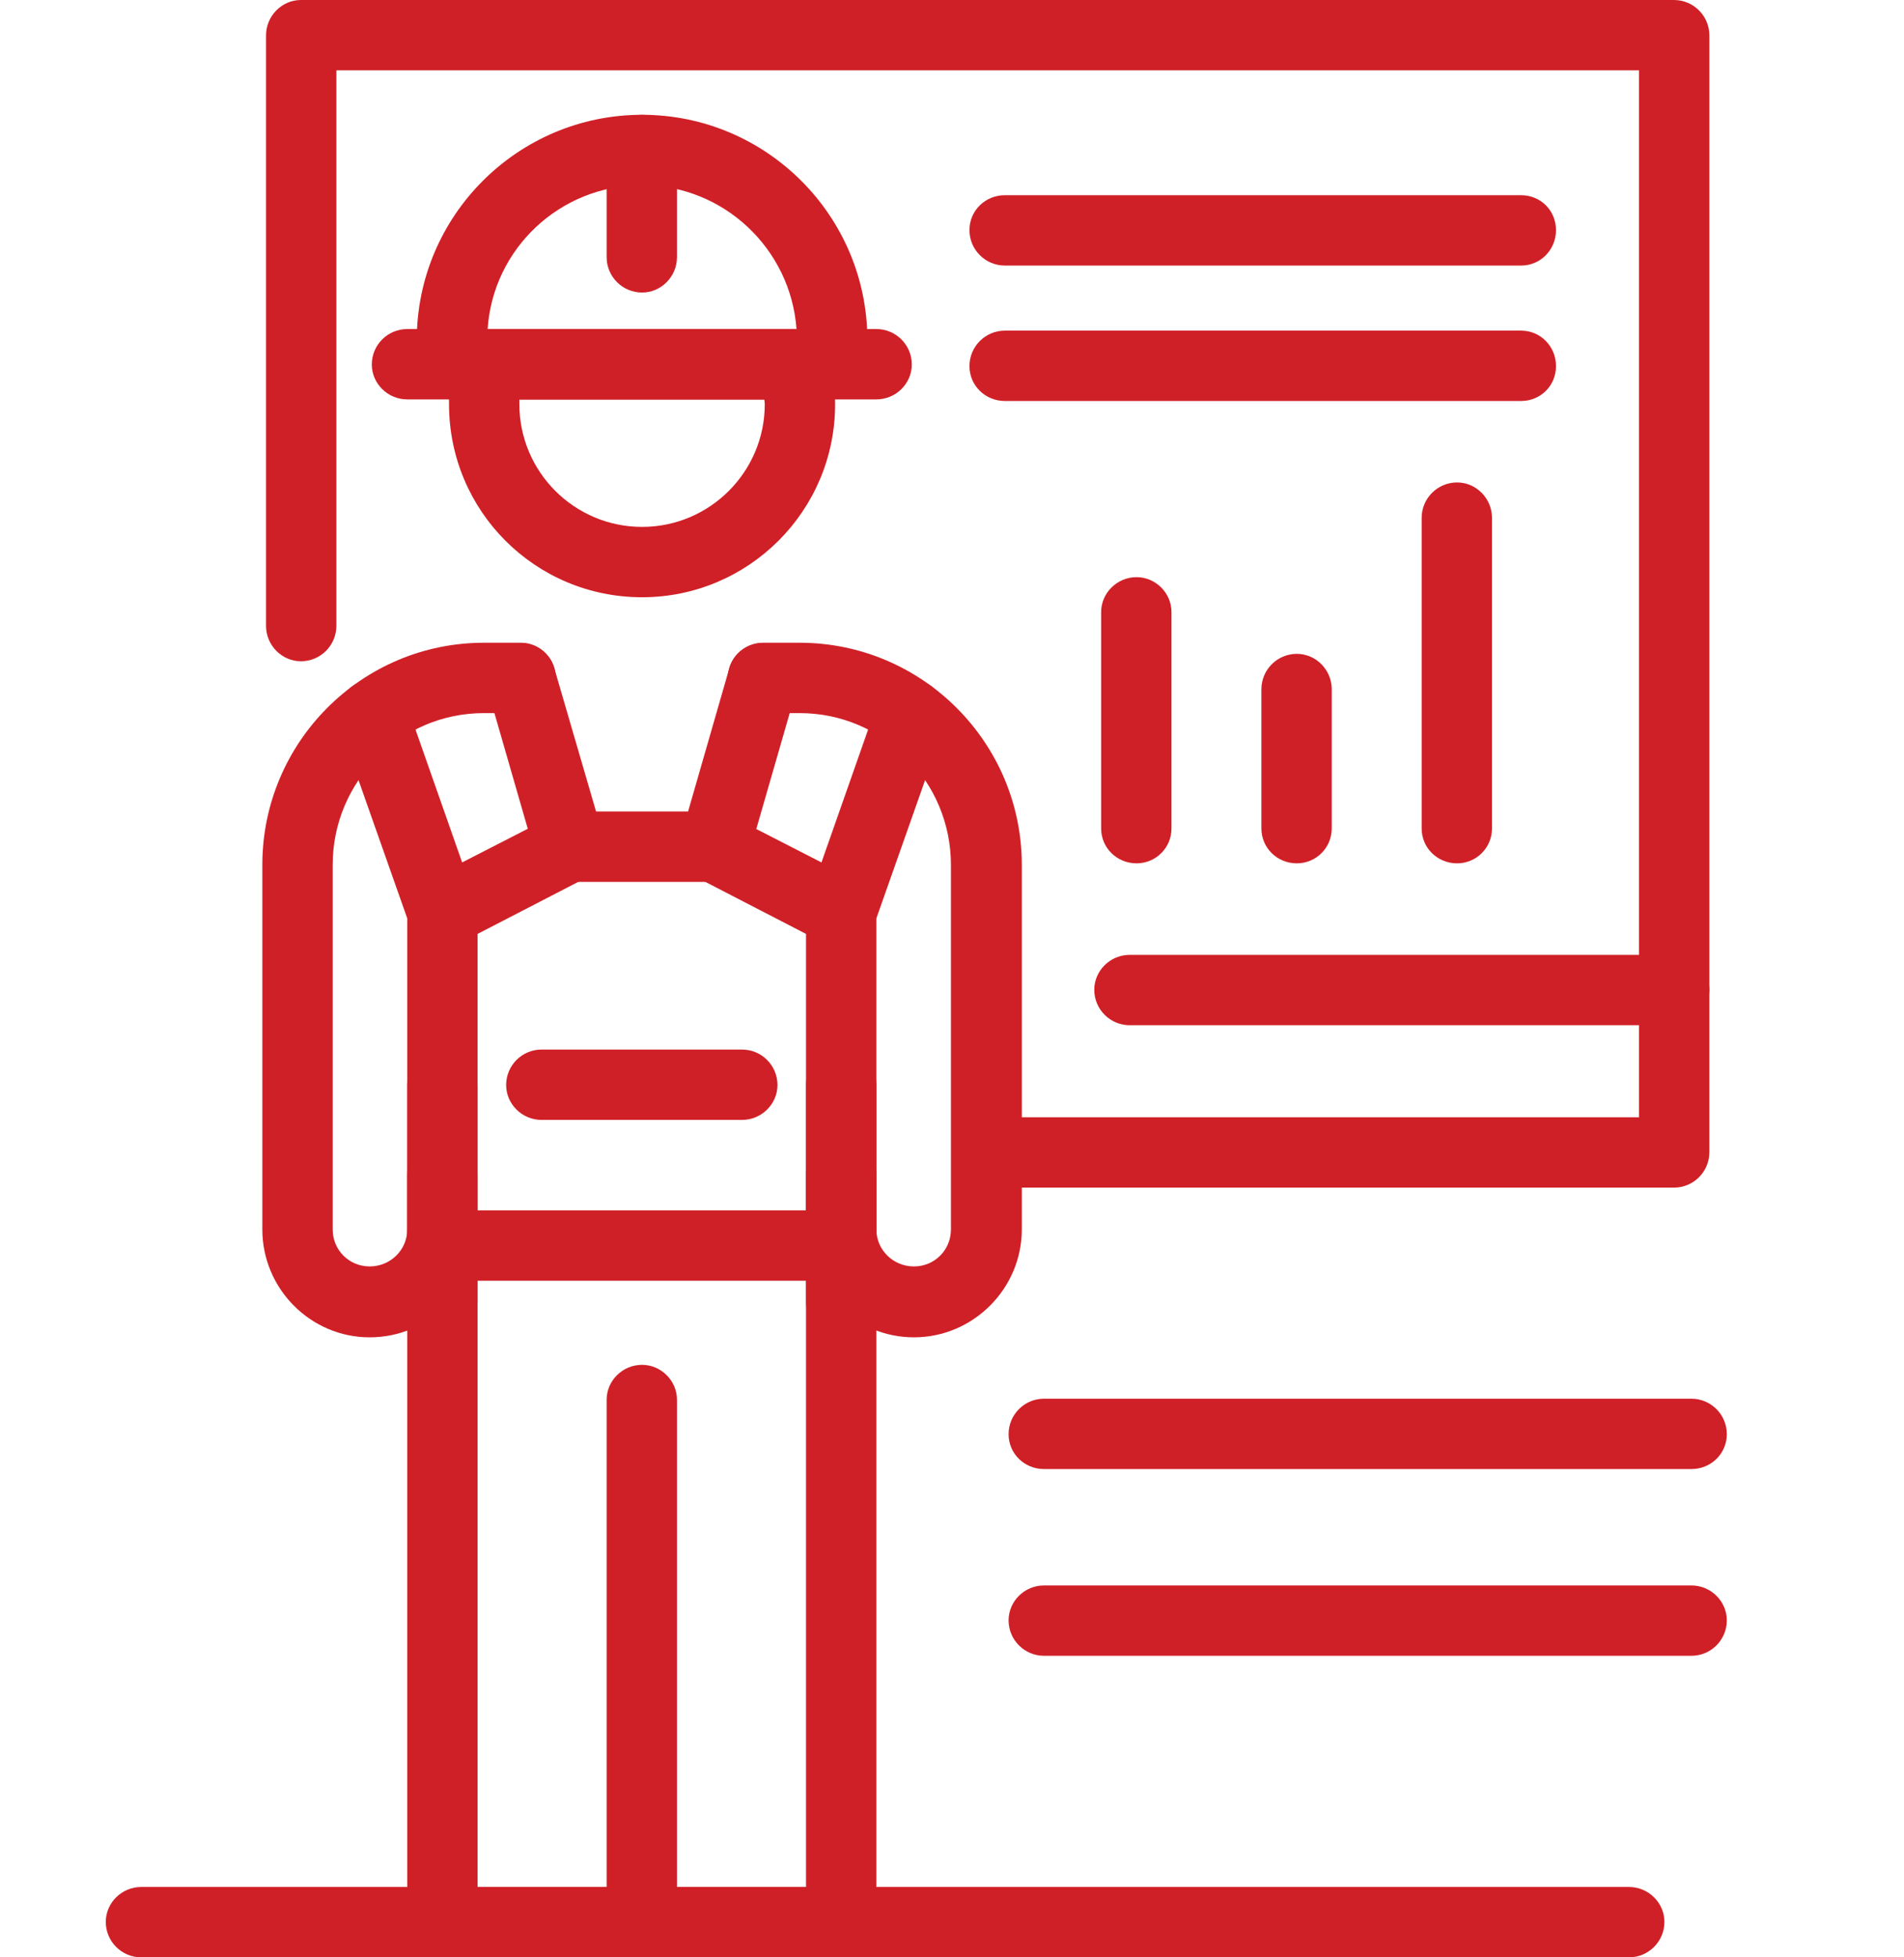
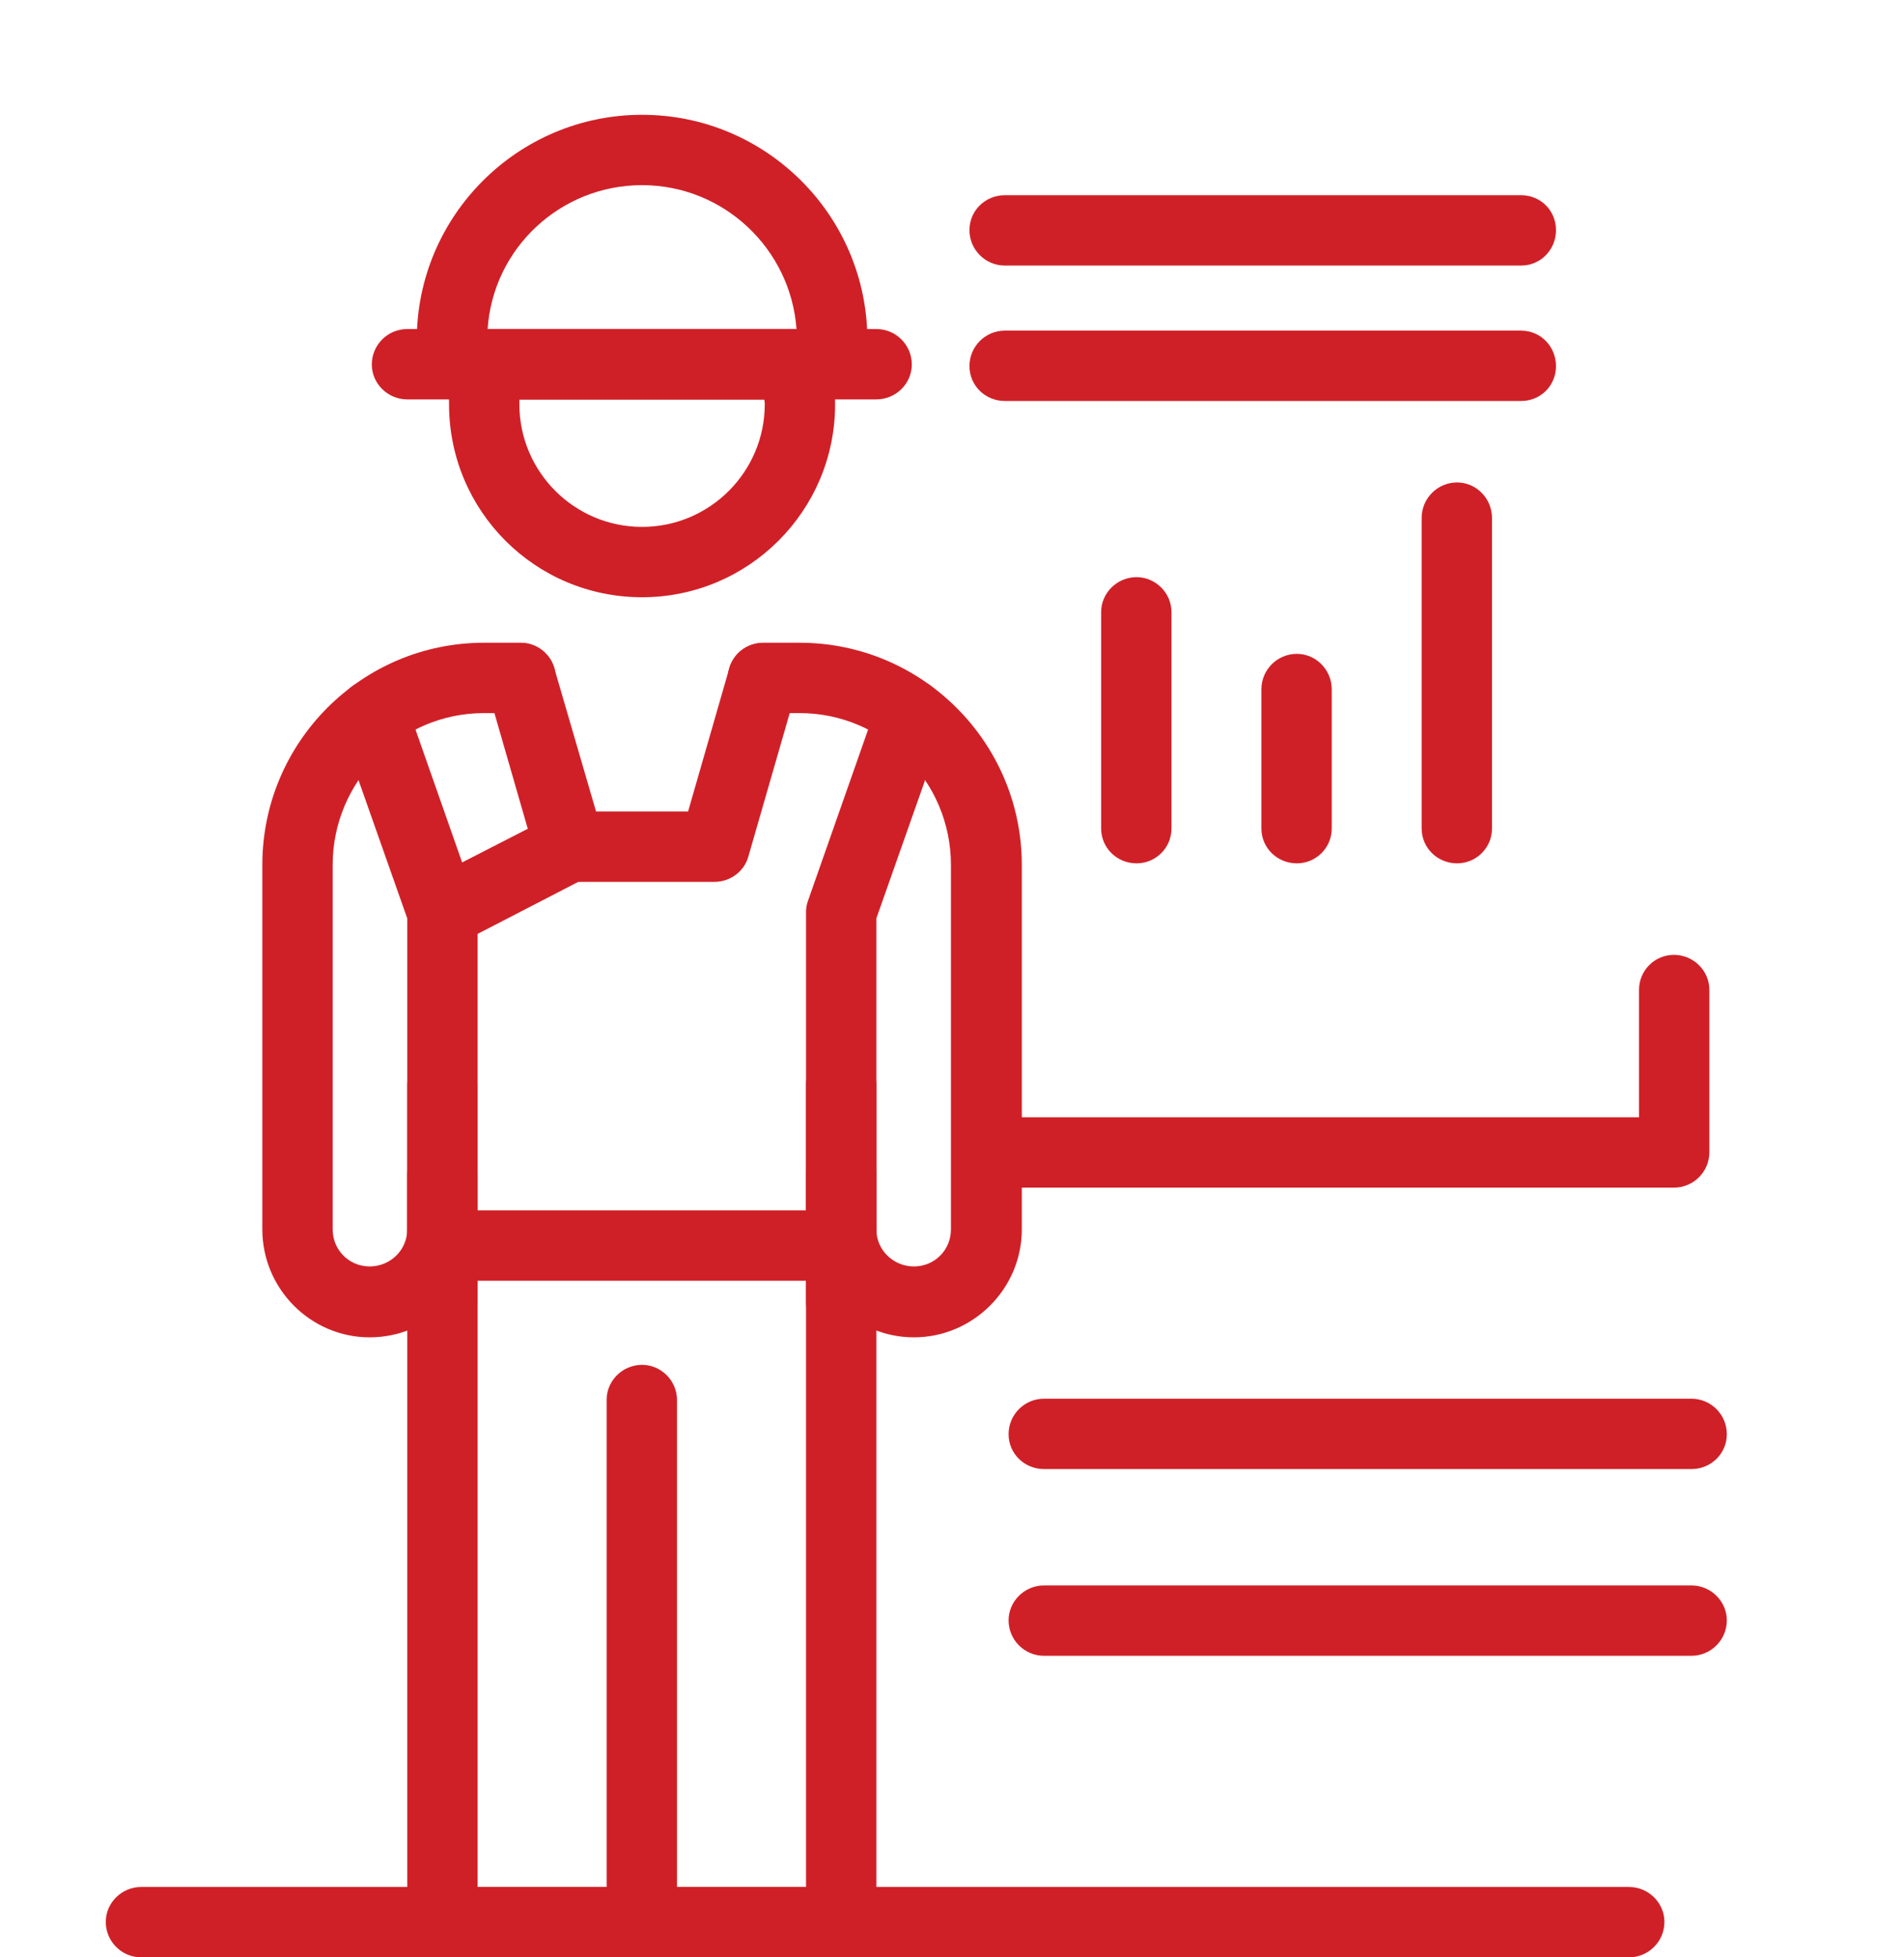
<svg xmlns="http://www.w3.org/2000/svg" version="1.2" viewBox="0 0 36 37" width="36" height="37">
  <style>
		.s0 { fill: #d02027 } 
	</style>
  <path id="&lt;Path&gt;" class="s0" d="m15.91 25.28c-0.37 0-0.67-0.3-0.67-0.67v-7.37q0-0.11 0.04-0.22l1.31-3.73c0.13-0.35 0.51-0.53 0.85-0.41 0.35 0.13 0.53 0.51 0.41 0.85l-1.28 3.63v7.25c0 0.37-0.29 0.67-0.66 0.67z" />
  <path id="&lt;Path&gt;" class="s0" d="m17.28 25.28c-1.12 0-2.04-0.92-2.04-2.04v-2.73c0-0.37 0.3-0.67 0.67-0.67 0.37 0 0.66 0.3 0.66 0.67v2.73c0 0.39 0.32 0.7 0.71 0.7 0.39 0 0.7-0.31 0.7-0.7v-6.89c0-1.58-1.28-2.87-2.86-2.87h-0.69c-0.37 0-0.67-0.3-0.67-0.66 0-0.37 0.3-0.67 0.67-0.67h0.69c2.31 0 4.2 1.88 4.2 4.2v6.89c0 1.12-0.92 2.04-2.04 2.04z" />
  <path id="&lt;Path&gt;" class="s0" d="m15.91 37h-7.54c-0.37 0-0.67-0.3-0.67-0.67v-14.13c0-0.37 0.3-0.67 0.67-0.67 0.36 0 0.66 0.3 0.66 0.67v13.47h6.21v-13.47c0-0.37 0.3-0.67 0.67-0.67 0.37 0 0.66 0.3 0.66 0.67v14.13c0 0.37-0.29 0.67-0.66 0.67z" />
  <path id="&lt;Path&gt;" class="s0" d="m6.99 25.28c-1.12 0-2.03-0.92-2.03-2.04v-6.89c0-2.32 1.88-4.2 4.19-4.2h0.7c0.36 0 0.66 0.3 0.66 0.67 0 0.36-0.3 0.66-0.66 0.66h-0.7c-1.58 0-2.86 1.29-2.86 2.87v6.89c0 0.39 0.31 0.7 0.7 0.7 0.39 0 0.71-0.31 0.71-0.7v-2.73c0-0.37 0.3-0.67 0.67-0.67 0.36 0 0.66 0.3 0.66 0.67v2.73c0 1.12-0.91 2.04-2.04 2.04z" />
  <path id="&lt;Path&gt;" class="s0" d="m12.14 37c-0.37 0-0.67-0.3-0.67-0.67v-9.87c0-0.36 0.3-0.66 0.67-0.66 0.36 0 0.66 0.3 0.66 0.66v9.87c0 0.37-0.3 0.67-0.66 0.67z" />
  <path id="&lt;Path&gt;" class="s0" d="m8.37 25.28c-0.37 0-0.67-0.3-0.67-0.67v-7.25l-1.28-3.63c-0.12-0.34 0.06-0.72 0.41-0.85 0.35-0.12 0.73 0.06 0.85 0.41l1.31 3.73q0.04 0.11 0.04 0.22v7.37c0 0.37-0.3 0.67-0.66 0.67z" />
  <path id="&lt;Compound Path&gt;" class="s0" d="m12.14 11.29c-2.02 0-3.65-1.63-3.65-3.65q-0.01-0.42 0.13-0.92c0.07-0.29 0.34-0.5 0.64-0.5h5.75c0.31 0 0.57 0.2 0.65 0.5q0.13 0.49 0.13 0.92c0 2.02-1.64 3.65-3.65 3.65zm-2.32-3.74q0 0.05 0 0.09c0 1.28 1.04 2.32 2.32 2.32 1.28 0 2.32-1.04 2.32-2.32q0-0.04-0.01-0.09z" />
  <path id="&lt;Compound Path&gt;" class="s0" d="m15.73 7.55h-7.19c-0.37 0-0.66-0.3-0.66-0.66v-0.46c0-2.35 1.91-4.26 4.26-4.26 2.35 0 4.26 1.91 4.26 4.26v0.46c0 0.36-0.3 0.66-0.67 0.66zm-6.51-1.33h5.84c-0.11-1.52-1.38-2.72-2.92-2.72-1.55 0-2.82 1.2-2.92 2.72z" />
  <path id="&lt;Path&gt;" class="s0" d="m16.57 7.55h-8.87c-0.37 0-0.67-0.3-0.67-0.66 0-0.37 0.3-0.67 0.67-0.67h8.87c0.37 0 0.67 0.3 0.67 0.67 0 0.36-0.3 0.66-0.67 0.66z" />
  <path id="&lt;Path&gt;" class="s0" d="m15.91 24.21h-7.54c-0.37 0-0.67-0.3-0.67-0.66 0-0.37 0.3-0.67 0.67-0.67h7.54c0.37 0 0.66 0.3 0.66 0.67 0 0.36-0.29 0.66-0.66 0.66z" />
  <path id="&lt;Path&gt;" class="s0" d="m13.51 16.67h-2.75c-0.29 0-0.55-0.19-0.63-0.48l-0.92-3.19c-0.11-0.35 0.1-0.72 0.45-0.82 0.35-0.1 0.72 0.1 0.82 0.45l0.79 2.71h1.74l0.78-2.71c0.1-0.35 0.47-0.55 0.82-0.45 0.35 0.1 0.56 0.47 0.46 0.82l-0.92 3.19c-0.08 0.29-0.35 0.48-0.64 0.48z" />
  <path id="&lt;Path&gt;" class="s0" d="m30.8 37h-28.13c-0.37 0-0.67-0.3-0.67-0.67 0-0.36 0.3-0.66 0.67-0.66h28.13c0.37 0 0.67 0.3 0.67 0.66 0 0.37-0.3 0.67-0.67 0.67z" />
-   <path id="&lt;Path&gt;" class="s0" d="m12.14 5.53c-0.37 0-0.67-0.3-0.67-0.67v-2.02c0-0.37 0.3-0.67 0.67-0.67 0.36 0 0.66 0.3 0.66 0.67v2.02c0 0.37-0.3 0.67-0.66 0.67z" />
  <path id="&lt;Path&gt;" class="s0" d="m8.37 17.91c-0.25 0-0.48-0.13-0.6-0.36-0.16-0.33-0.04-0.73 0.29-0.9l2.4-1.23c0.33-0.17 0.73-0.04 0.9 0.29 0.16 0.32 0.04 0.72-0.29 0.89l-2.4 1.24q-0.15 0.07-0.3 0.07z" />
-   <path id="&lt;Path&gt;" class="s0" d="m15.91 17.91q-0.16 0-0.31-0.07l-2.4-1.24c-0.32-0.17-0.45-0.57-0.28-0.89 0.16-0.33 0.57-0.46 0.89-0.29l2.4 1.23c0.33 0.17 0.46 0.57 0.29 0.9-0.12 0.23-0.35 0.36-0.59 0.36z" />
-   <path id="&lt;Path&gt;" class="s0" d="m14.03 21.17h-3.79c-0.37 0-0.67-0.3-0.67-0.66 0-0.37 0.3-0.67 0.67-0.67h3.79c0.37 0 0.67 0.3 0.67 0.67 0 0.36-0.3 0.66-0.67 0.66z" />
-   <path id="&lt;Path&gt;" class="s0" d="m31.65 19.38h-10.29c-0.37 0-0.67-0.3-0.67-0.67 0-0.36 0.3-0.66 0.67-0.66h9.63v-16.72h-24.63v10.5c0 0.37-0.3 0.67-0.67 0.67-0.36 0-0.66-0.3-0.66-0.67v-11.16c0-0.37 0.3-0.67 0.66-0.67h25.96c0.37 0 0.67 0.3 0.67 0.67v18.04c0 0.37-0.3 0.67-0.67 0.67z" />
  <path id="&lt;Path&gt;" class="s0" d="m28.76 5.02h-9.76c-0.37 0-0.67-0.3-0.67-0.67 0-0.37 0.3-0.66 0.67-0.66h9.76c0.37 0 0.66 0.29 0.66 0.66 0 0.37-0.29 0.67-0.66 0.67z" />
  <path id="&lt;Path&gt;" class="s0" d="m28.76 7.58h-9.76c-0.37 0-0.67-0.29-0.67-0.66 0-0.37 0.3-0.67 0.67-0.67h9.76c0.37 0 0.66 0.3 0.66 0.67 0 0.37-0.29 0.66-0.66 0.66z" />
  <path id="&lt;Path&gt;" class="s0" d="m31.65 22.45h-12.98c-0.37 0-0.66-0.3-0.66-0.67 0-0.37 0.29-0.66 0.66-0.66h12.32v-2.41c0-0.36 0.29-0.66 0.66-0.66 0.37 0 0.67 0.3 0.67 0.66v3.07c0 0.37-0.3 0.67-0.67 0.67z" />
  <path id="&lt;Path&gt;" class="s0" d="m21.49 16.32c-0.37 0-0.67-0.29-0.67-0.66v-4.09c0-0.36 0.3-0.66 0.67-0.66 0.36 0 0.66 0.3 0.66 0.66v4.09c0 0.37-0.3 0.66-0.66 0.66z" />
  <path id="&lt;Path&gt;" class="s0" d="m24.52 16.32c-0.37 0-0.67-0.29-0.67-0.66v-2.63c0-0.37 0.3-0.67 0.67-0.67 0.36 0 0.66 0.3 0.66 0.67v2.63c0 0.37-0.3 0.66-0.66 0.66z" />
  <path id="&lt;Path&gt;" class="s0" d="m27.55 16.32c-0.37 0-0.67-0.29-0.67-0.66v-5.87c0-0.37 0.3-0.67 0.67-0.67 0.36 0 0.66 0.3 0.66 0.67v5.87c0 0.37-0.3 0.66-0.66 0.66z" />
  <path id="&lt;Path&gt;" class="s0" d="m31.98 31.3h-12.24c-0.37 0-0.67-0.3-0.67-0.67 0-0.36 0.3-0.66 0.67-0.66h12.24c0.37 0 0.67 0.3 0.67 0.66 0 0.37-0.3 0.67-0.67 0.67z" />
  <path id="&lt;Path&gt;" class="s0" d="m31.98 27.77h-12.24c-0.37 0-0.67-0.29-0.67-0.66 0-0.37 0.3-0.67 0.67-0.67h12.24c0.37 0 0.67 0.3 0.67 0.67 0 0.37-0.3 0.66-0.67 0.66z" />
</svg>